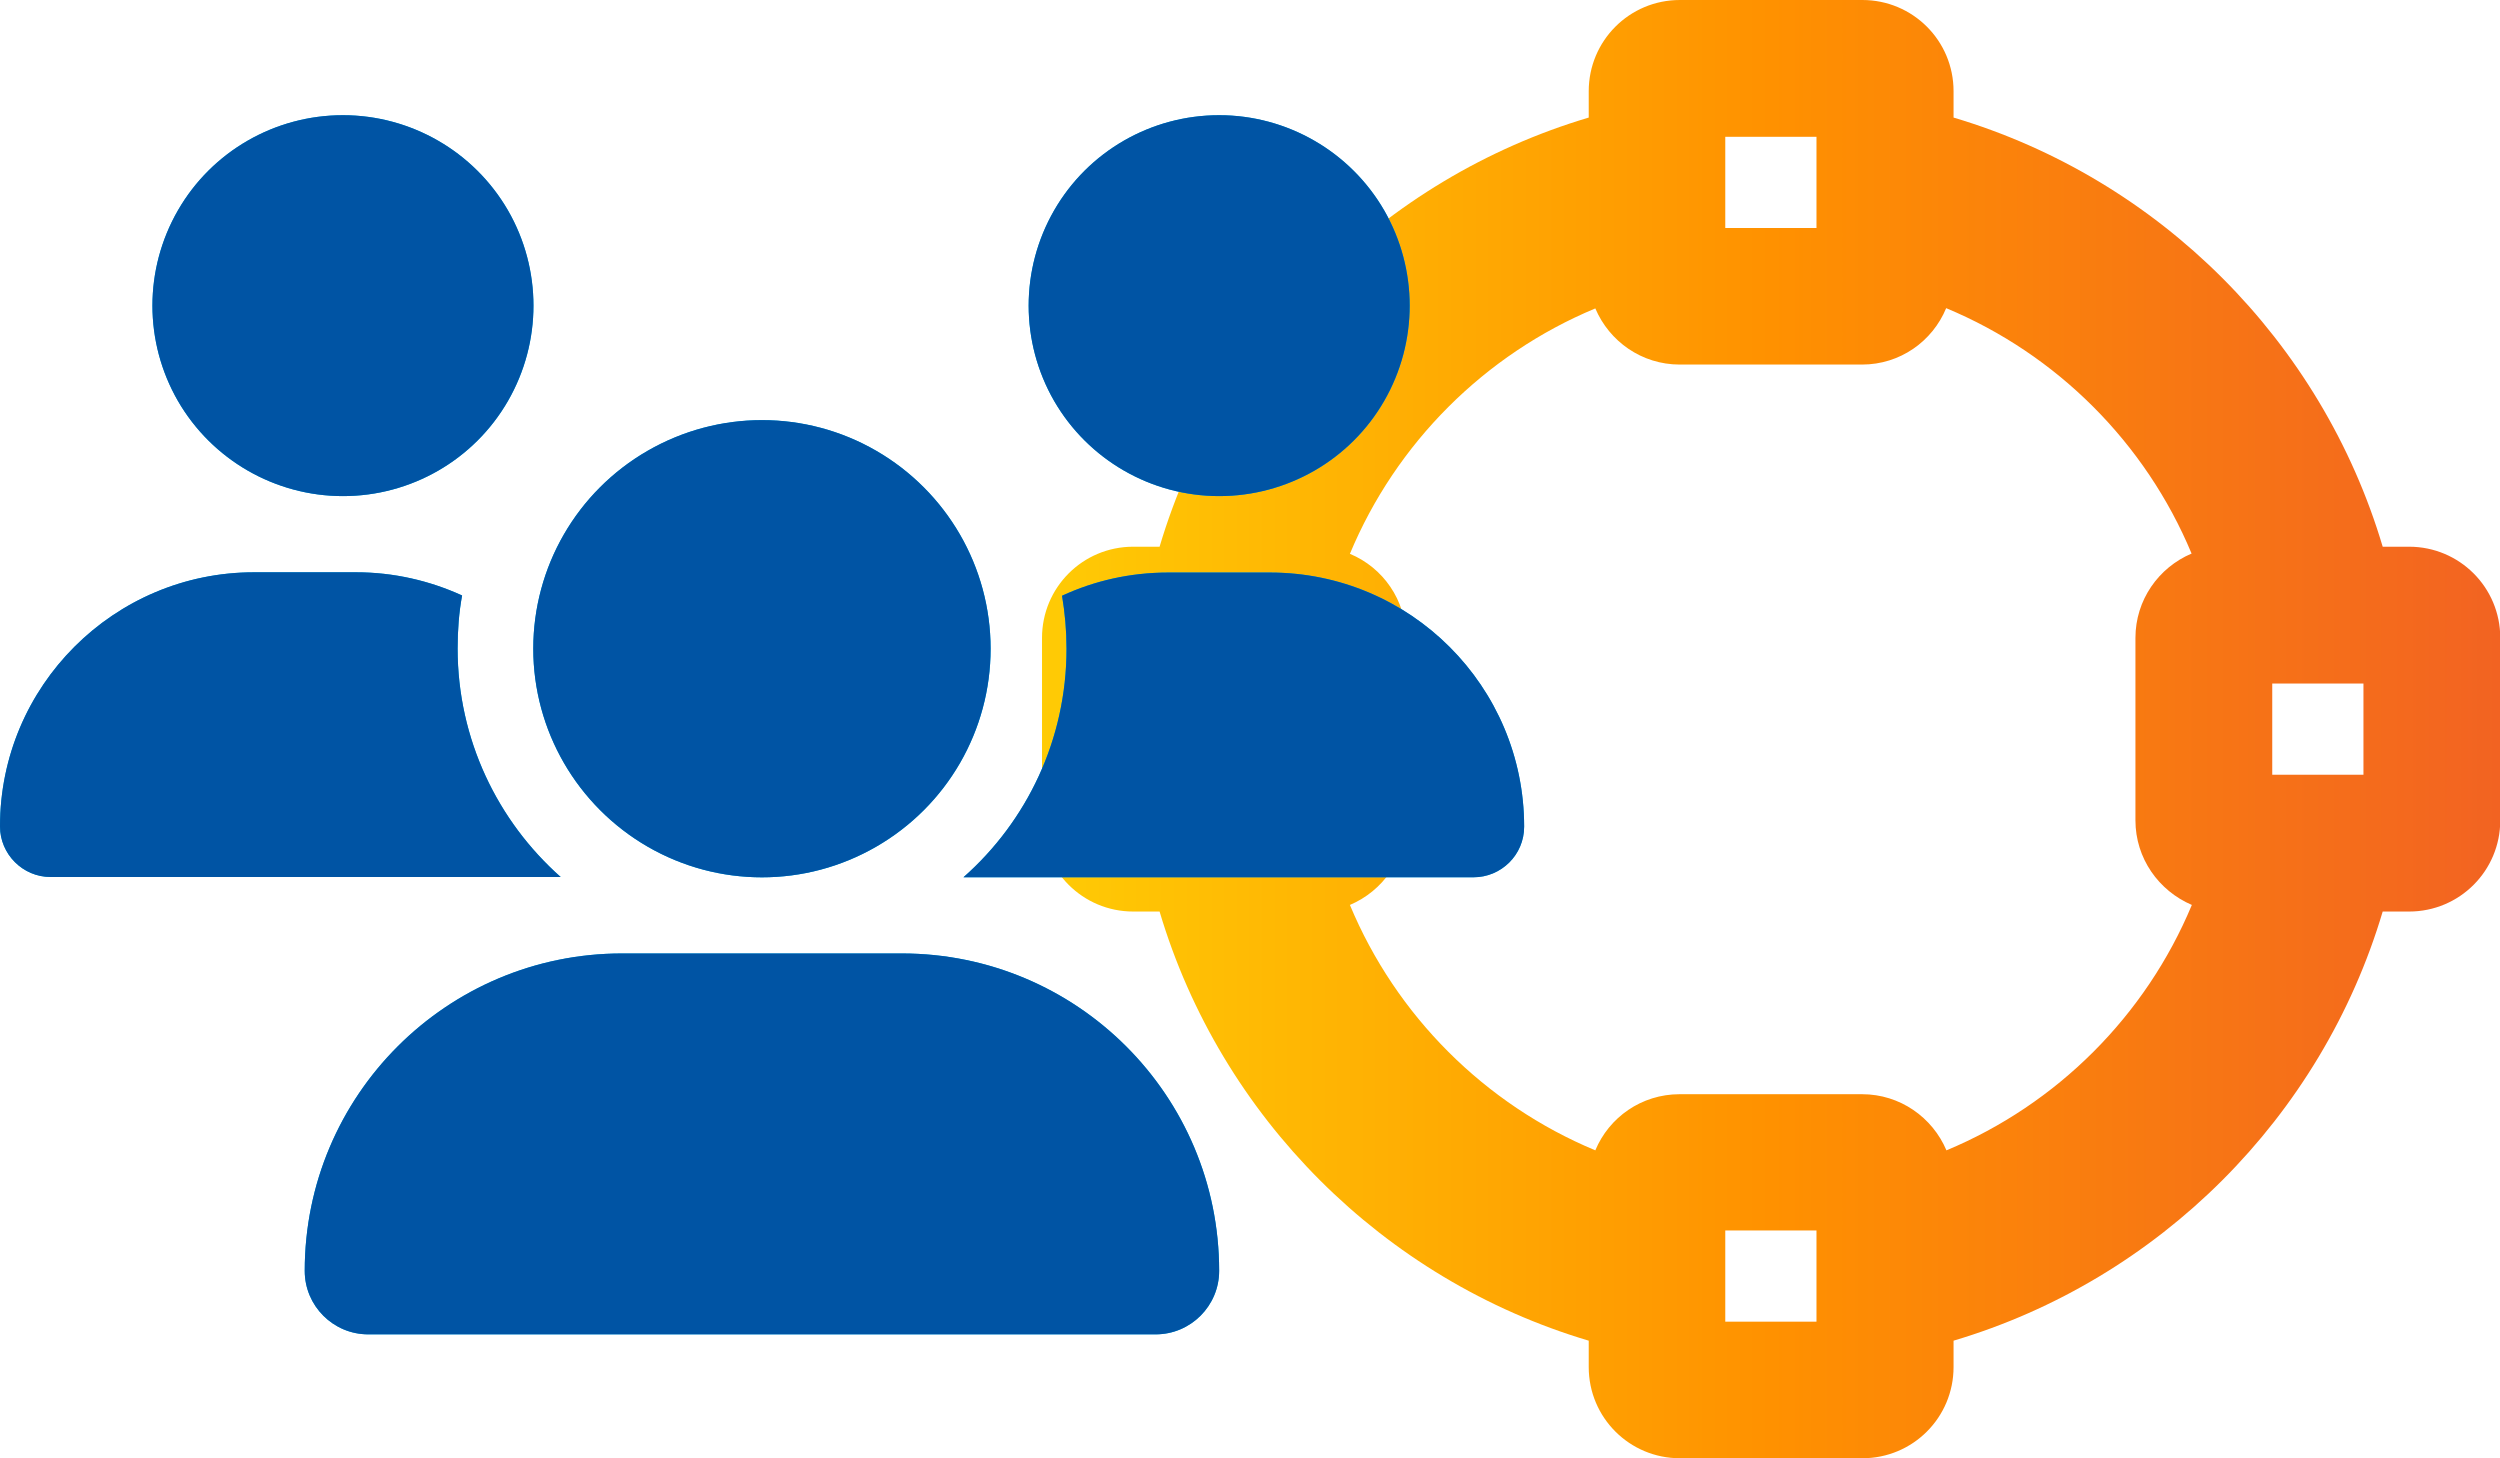
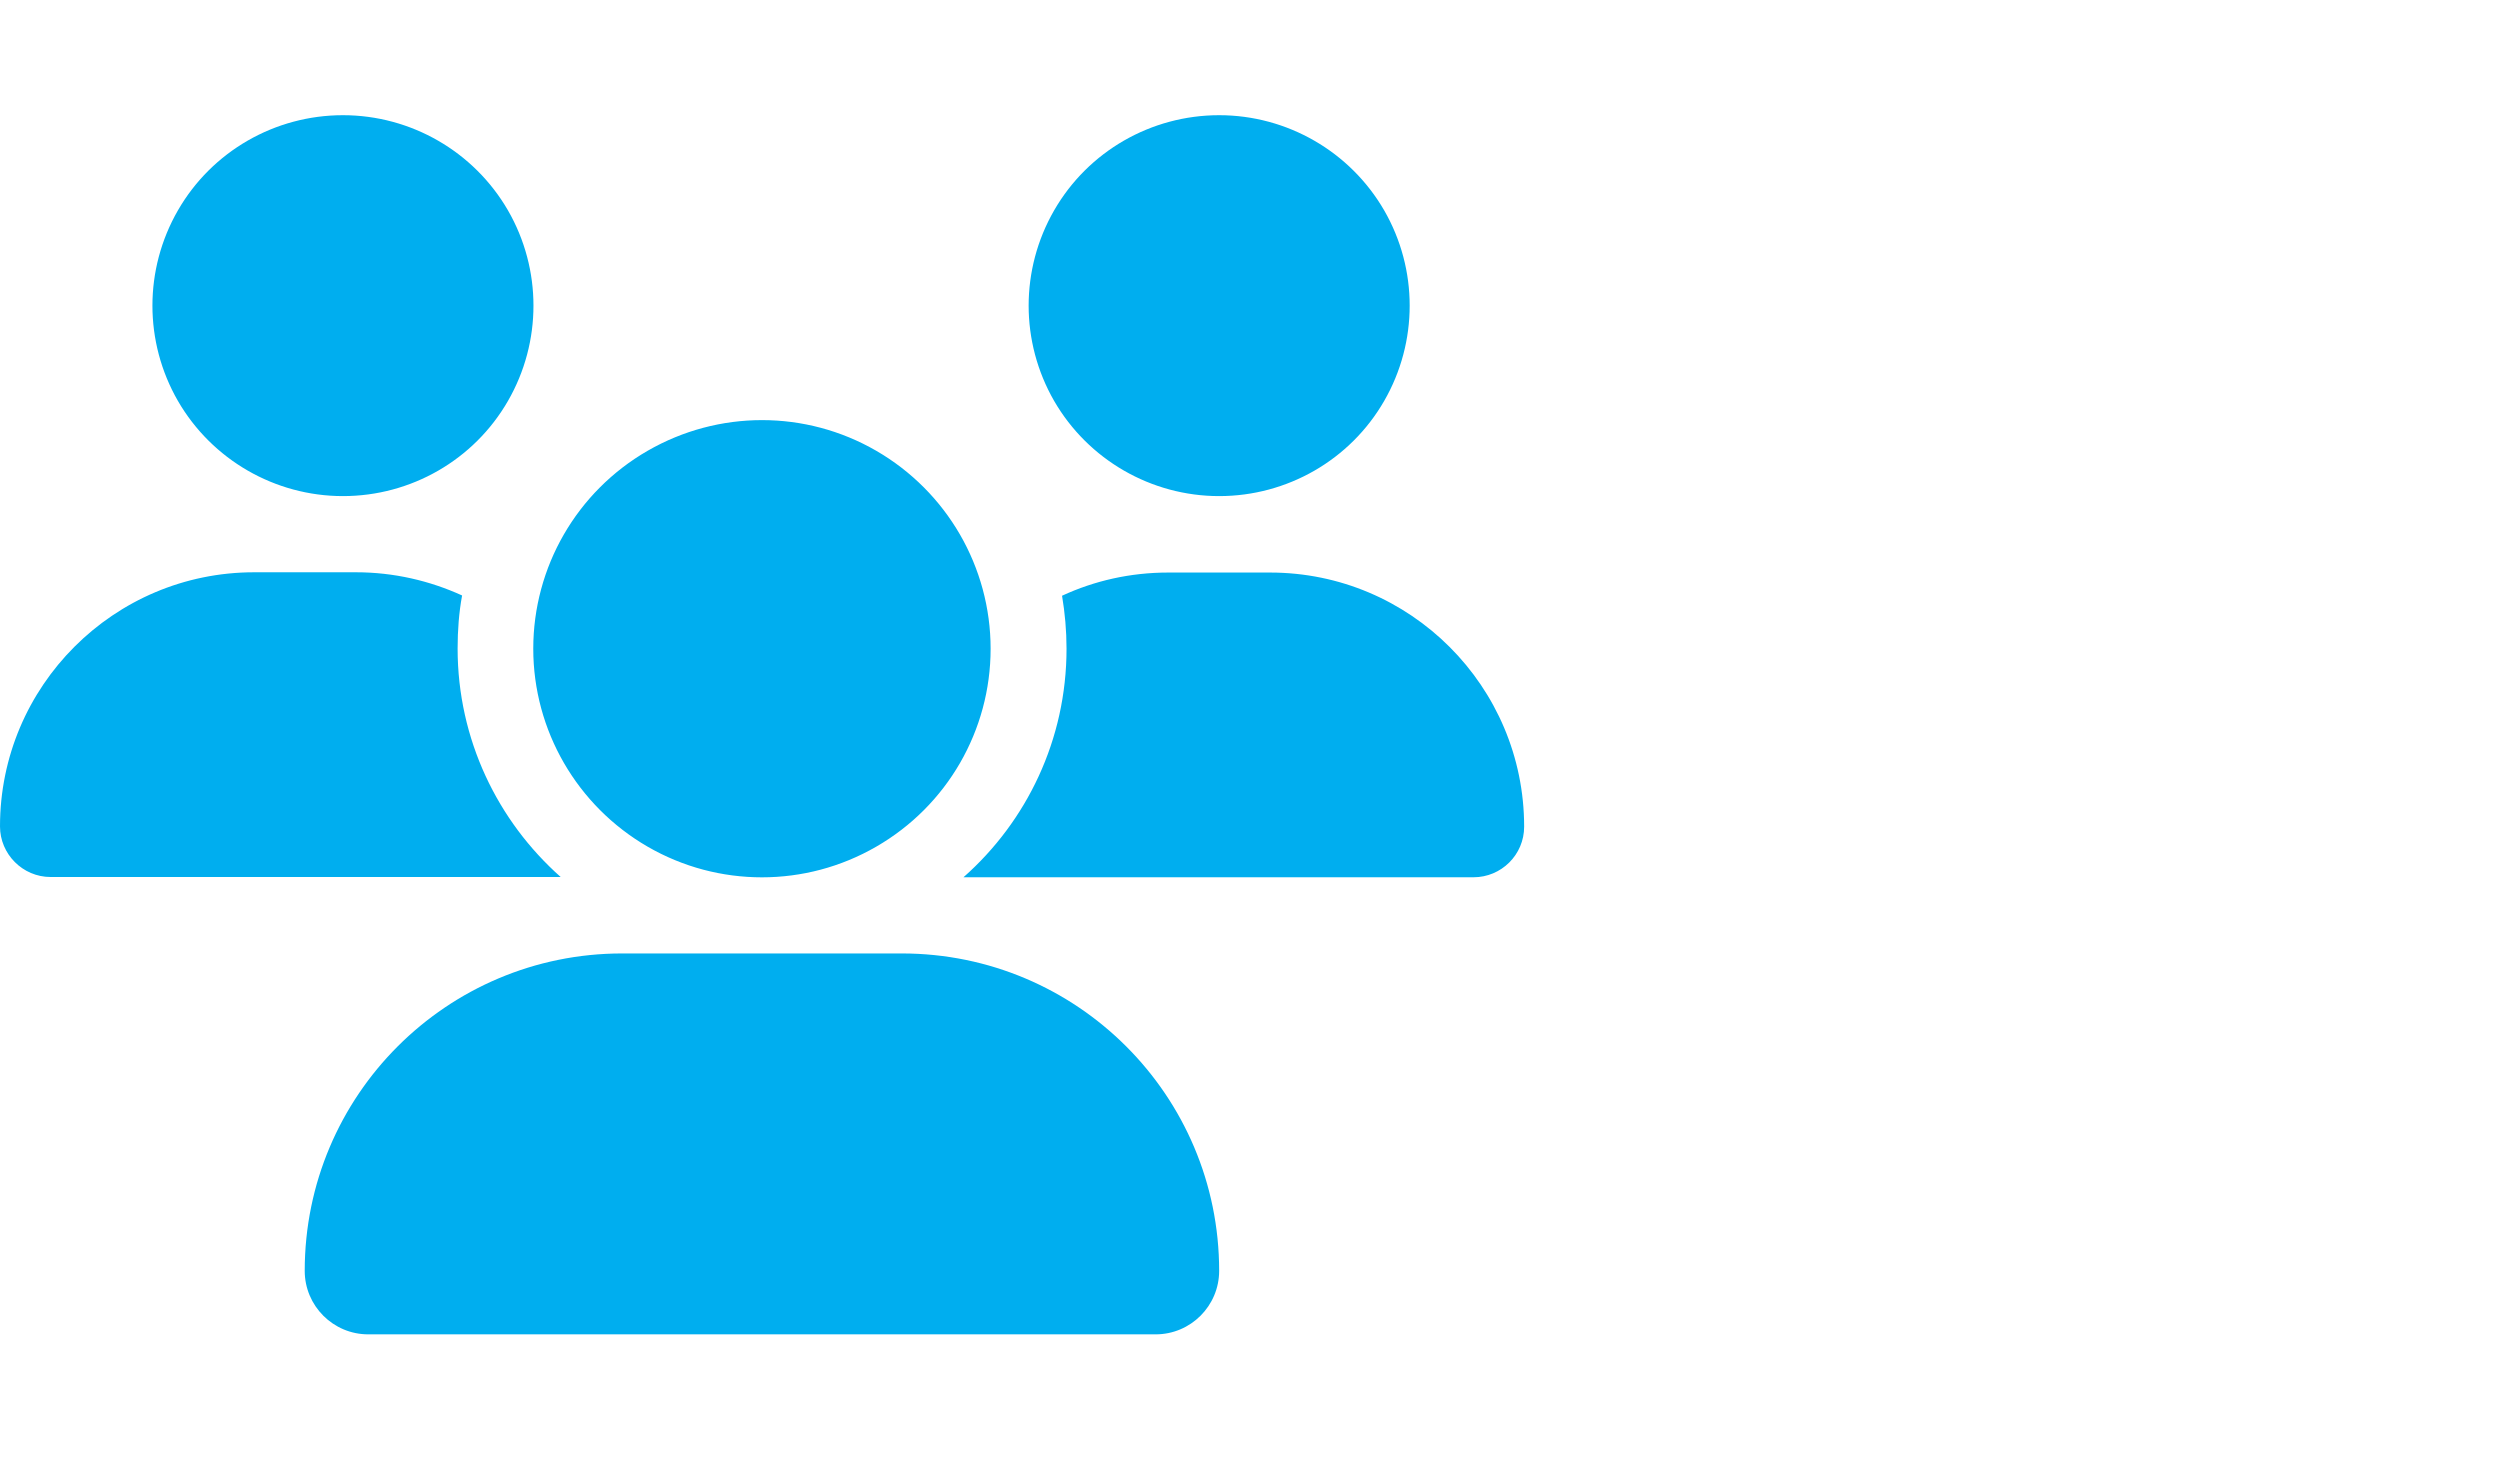
<svg xmlns="http://www.w3.org/2000/svg" id="Layer_1" version="1.1" viewBox="0 0 94.84 55.32">
  <defs>
    <style>
      .st0 {
        fill: url(#linear-gradient);
      }

      .st1 {
        fill: #0054a4;
      }

      .st2 {
        fill: #00aeef;
      }
    </style>
    <linearGradient id="linear-gradient" x1="39.53" y1="1051.66" x2="94.85" y2="1051.66" gradientTransform="translate(0 -1024)" gradientUnits="userSpaceOnUse">
      <stop offset="0" stop-color="#ffcb05" />
      <stop offset=".5" stop-color="#ff9100" />
      <stop offset="1" stop-color="#f26322" />
    </linearGradient>
  </defs>
-   <path class="st0" d="M60.27,3.46c0-1.91,1.54-3.46,3.46-3.46h6.92c1.91,0,3.46,1.54,3.46,3.46v1c7.8,2.32,13.96,8.48,16.28,16.28h1c1.91,0,3.46,1.54,3.46,3.46v6.92c0,1.91-1.54,3.46-3.46,3.46h-1c-2.32,7.8-8.48,13.96-16.28,16.28v1c0,1.91-1.54,3.46-3.46,3.46h-6.92c-1.91,0-3.46-1.54-3.46-3.46v-1c-7.8-2.32-13.96-8.48-16.28-16.28h-1c-1.91,0-3.46-1.54-3.46-3.46v-6.92c0-1.91,1.54-3.46,3.46-3.46h1c2.32-7.8,8.48-13.96,16.28-16.28,0,0,0-1,0-1ZM48.16,25.93h-3.46v3.46h3.46v-3.46ZM83.14,21c-1.75-4.2-5.11-7.56-9.31-9.31-.52,1.26-1.75,2.14-3.19,2.14h-6.92c-1.44,0-2.67-.88-3.2-2.13-4.2,1.75-7.56,5.11-9.31,9.31,1.25.52,2.13,1.75,2.13,3.2v6.92c0,1.44-.88,2.67-2.13,3.2,1.75,4.2,5.11,7.56,9.31,9.31.52-1.25,1.75-2.13,3.2-2.13h6.92c1.44,0,2.67.88,3.2,2.13,4.2-1.75,7.56-5.11,9.31-9.31-1.26-.54-2.14-1.77-2.14-3.21v-6.92c0-1.44.88-2.67,2.13-3.2ZM65.45,5.19v3.46h3.46v-3.46s-3.46,0-3.46,0ZM68.91,46.68h-3.46v3.46h3.46v-3.46ZM86.2,25.93v3.46h3.46v-3.46h-3.46Z" />
  <path class="st2" d="M0,31.35c0-5.32,4.32-9.64,9.64-9.64h3.86c1.44,0,2.8.32,4.03.88-.12.65-.17,1.33-.17,2.01,0,3.45,1.52,6.55,3.91,8.67H1.92c-1.06,0-1.92-.87-1.92-1.92ZM13.01,4.37c2.58,0,4.97,1.38,6.26,3.61,1.29,2.24,1.29,4.99,0,7.23s-3.68,3.61-6.26,3.61-4.97-1.38-6.26-3.61c-1.29-2.24-1.29-4.99,0-7.23s3.68-3.61,6.26-3.61ZM11.56,48.21c0-6.65,5.39-12.04,12.04-12.04h10.61c6.65,0,12.04,5.39,12.04,12.04,0,1.33-1.08,2.41-2.41,2.41H13.97c-1.33,0-2.41-1.08-2.41-2.41ZM20.23,24.61c0-3.1,1.65-5.96,4.34-7.51s5.99-1.55,8.67,0c2.68,1.55,4.34,4.41,4.34,7.51s-1.65,5.96-4.34,7.51c-2.68,1.55-5.99,1.55-8.67,0s-4.34-4.41-4.34-7.51ZM36.61,33.28h-.06c2.4-2.12,3.91-5.22,3.91-8.67,0-.69-.06-1.35-.17-2.01,1.23-.57,2.59-.88,4.03-.88h3.86c5.32,0,9.64,4.32,9.64,9.64,0,1.07-.87,1.92-1.92,1.92h-19.29ZM46.25,4.37c2.58,0,4.97,1.38,6.26,3.61,1.29,2.24,1.29,4.99,0,7.23s-3.68,3.61-6.26,3.61-4.97-1.38-6.26-3.61c-1.29-2.24-1.29-4.99,0-7.23s3.68-3.61,6.26-3.61Z" />
-   <path class="st1" d="M0,31.35c0-5.32,4.32-9.64,9.64-9.64h3.86c1.44,0,2.8.32,4.03.88-.12.65-.17,1.33-.17,2.01,0,3.45,1.52,6.55,3.91,8.67H1.92c-1.06,0-1.92-.87-1.92-1.92ZM13.01,4.37c2.58,0,4.97,1.38,6.26,3.61,1.29,2.24,1.29,4.99,0,7.23s-3.68,3.61-6.26,3.61-4.97-1.38-6.26-3.61c-1.29-2.24-1.29-4.99,0-7.23s3.68-3.61,6.26-3.61ZM11.56,48.21c0-6.65,5.39-12.04,12.04-12.04h10.61c6.65,0,12.04,5.39,12.04,12.04,0,1.33-1.08,2.41-2.41,2.41H13.97c-1.33,0-2.41-1.08-2.41-2.41ZM20.23,24.61c0-3.1,1.65-5.96,4.34-7.51s5.99-1.55,8.67,0c2.68,1.55,4.34,4.41,4.34,7.51s-1.65,5.96-4.34,7.51c-2.68,1.55-5.99,1.55-8.67,0s-4.34-4.41-4.34-7.51ZM36.61,33.28h-.06c2.4-2.12,3.91-5.22,3.91-8.67,0-.69-.06-1.35-.17-2.01,1.23-.57,2.59-.88,4.03-.88h3.86c5.32,0,9.64,4.32,9.64,9.64,0,1.07-.87,1.92-1.92,1.92h-19.29ZM46.25,4.37c2.58,0,4.97,1.38,6.26,3.61,1.29,2.24,1.29,4.99,0,7.23s-3.68,3.61-6.26,3.61-4.97-1.38-6.26-3.61c-1.29-2.24-1.29-4.99,0-7.23s3.68-3.61,6.26-3.61Z" />
</svg>